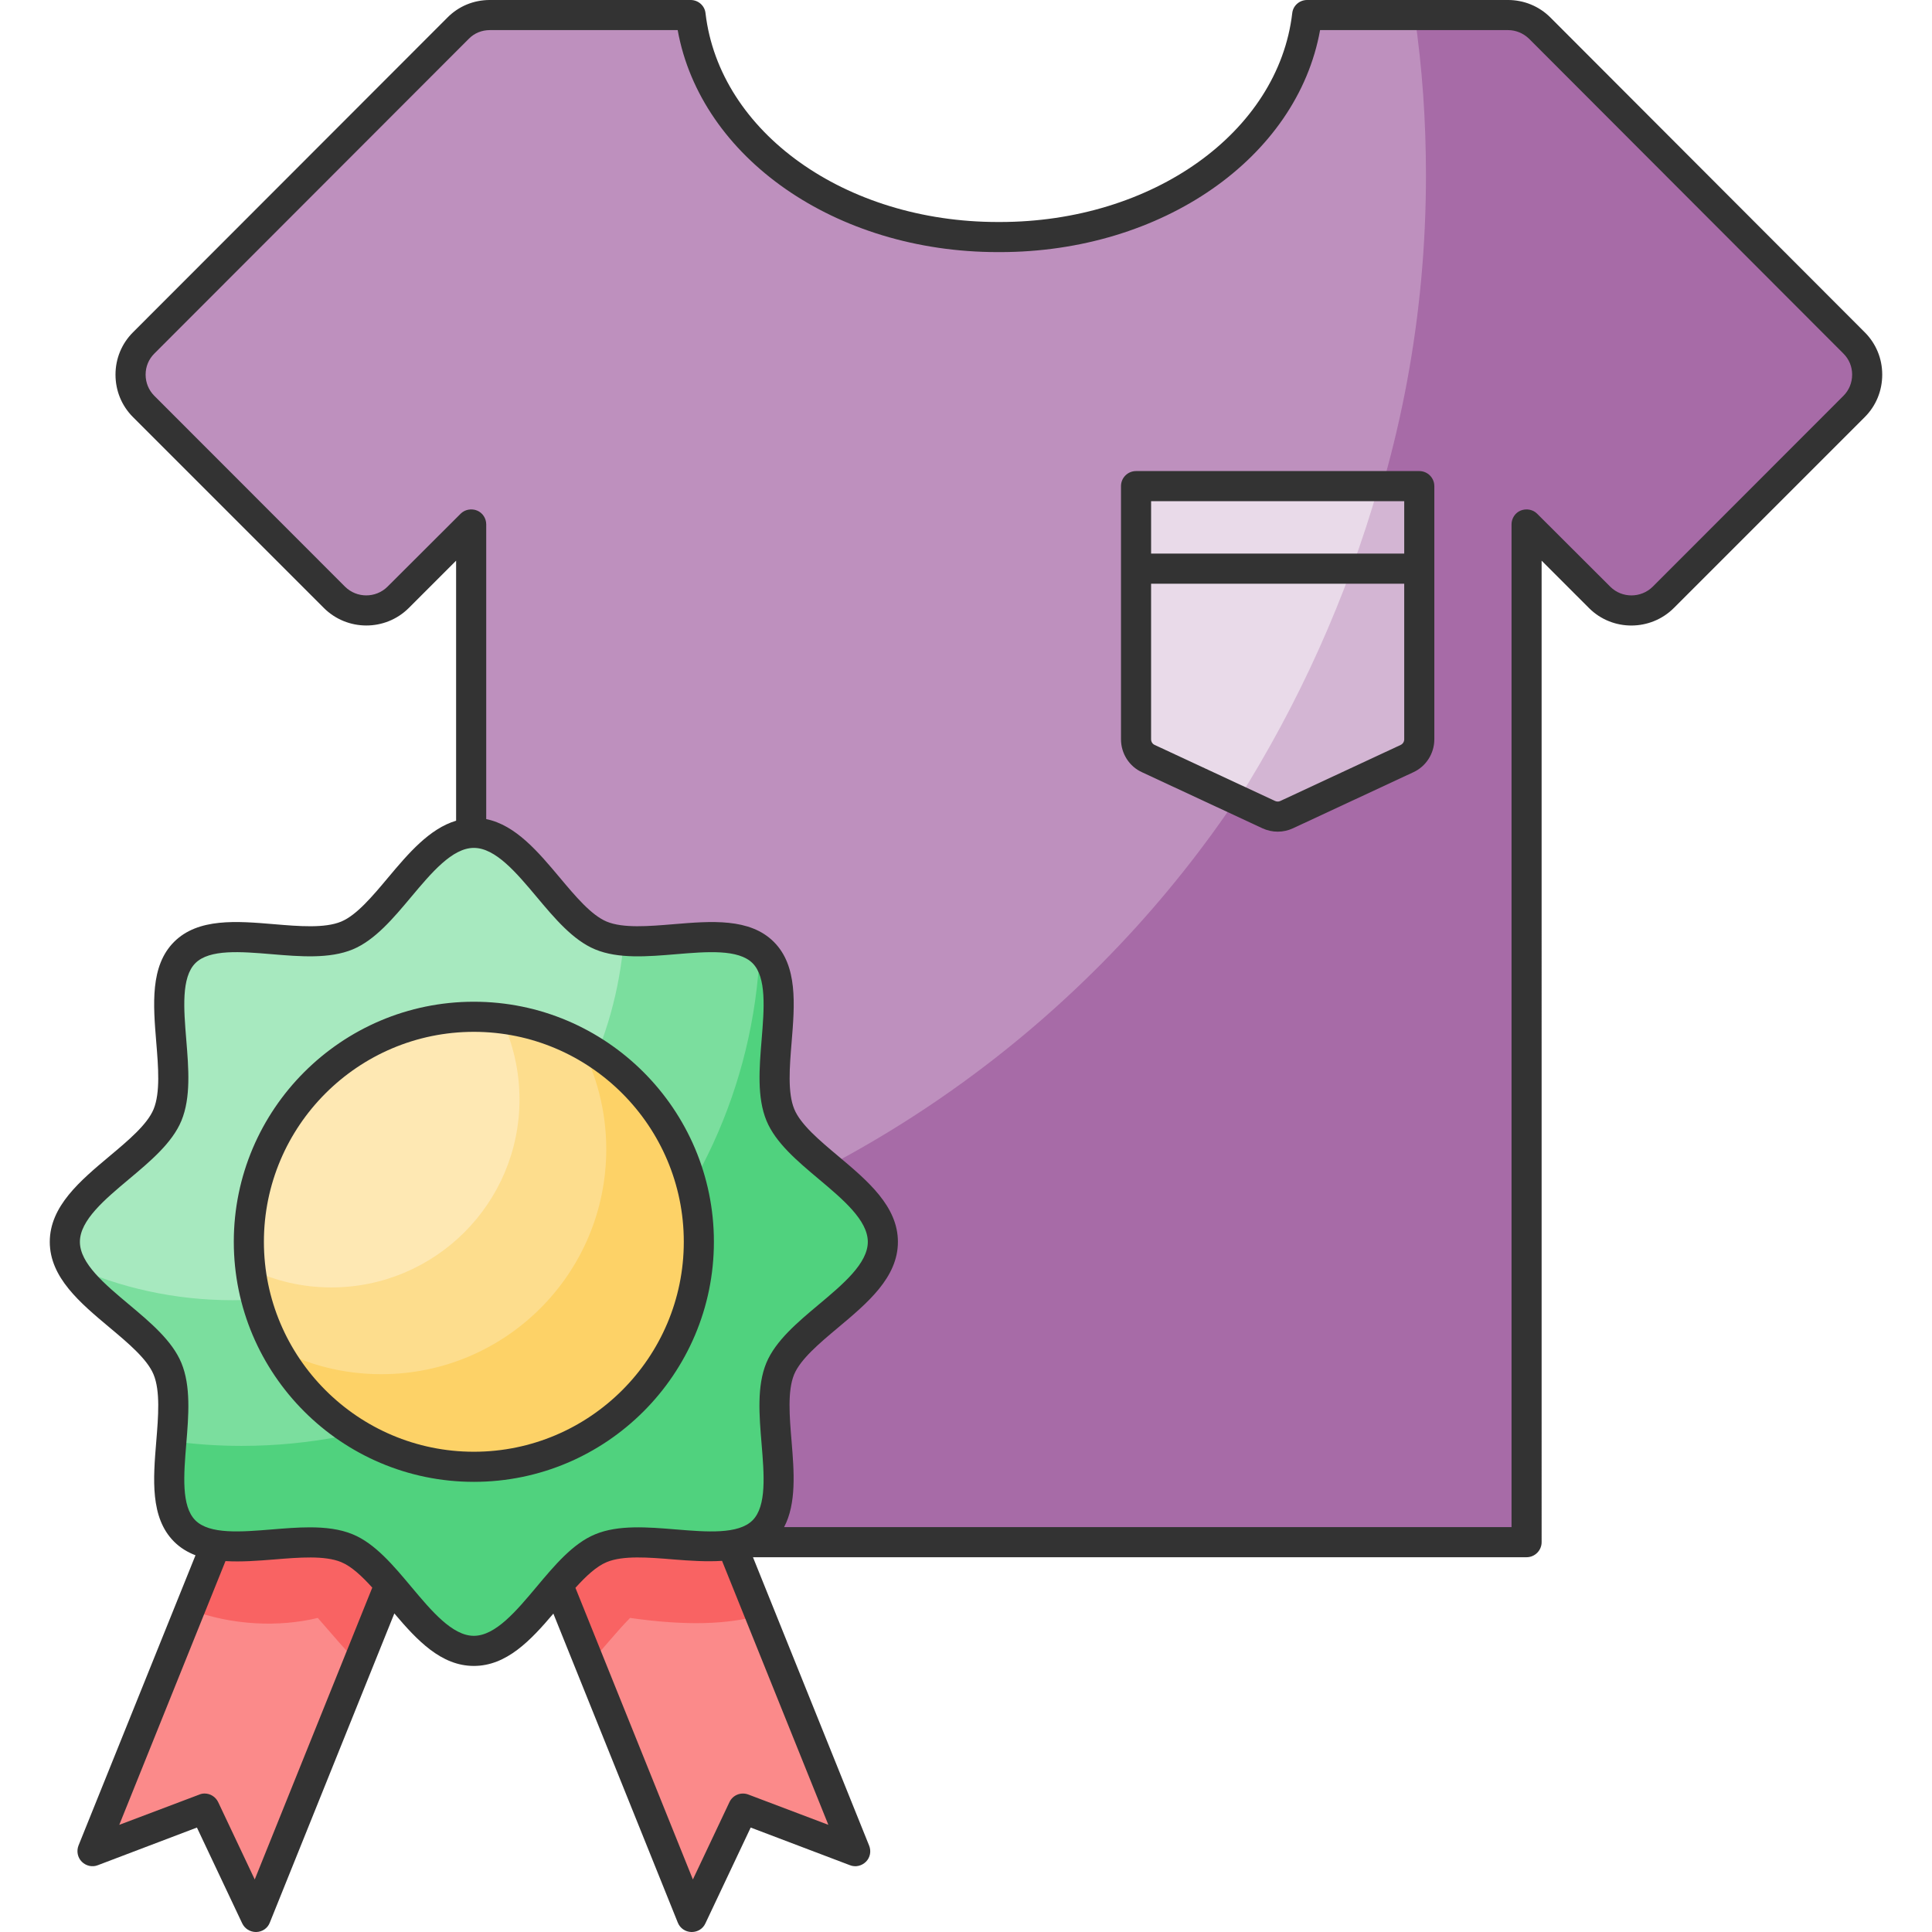
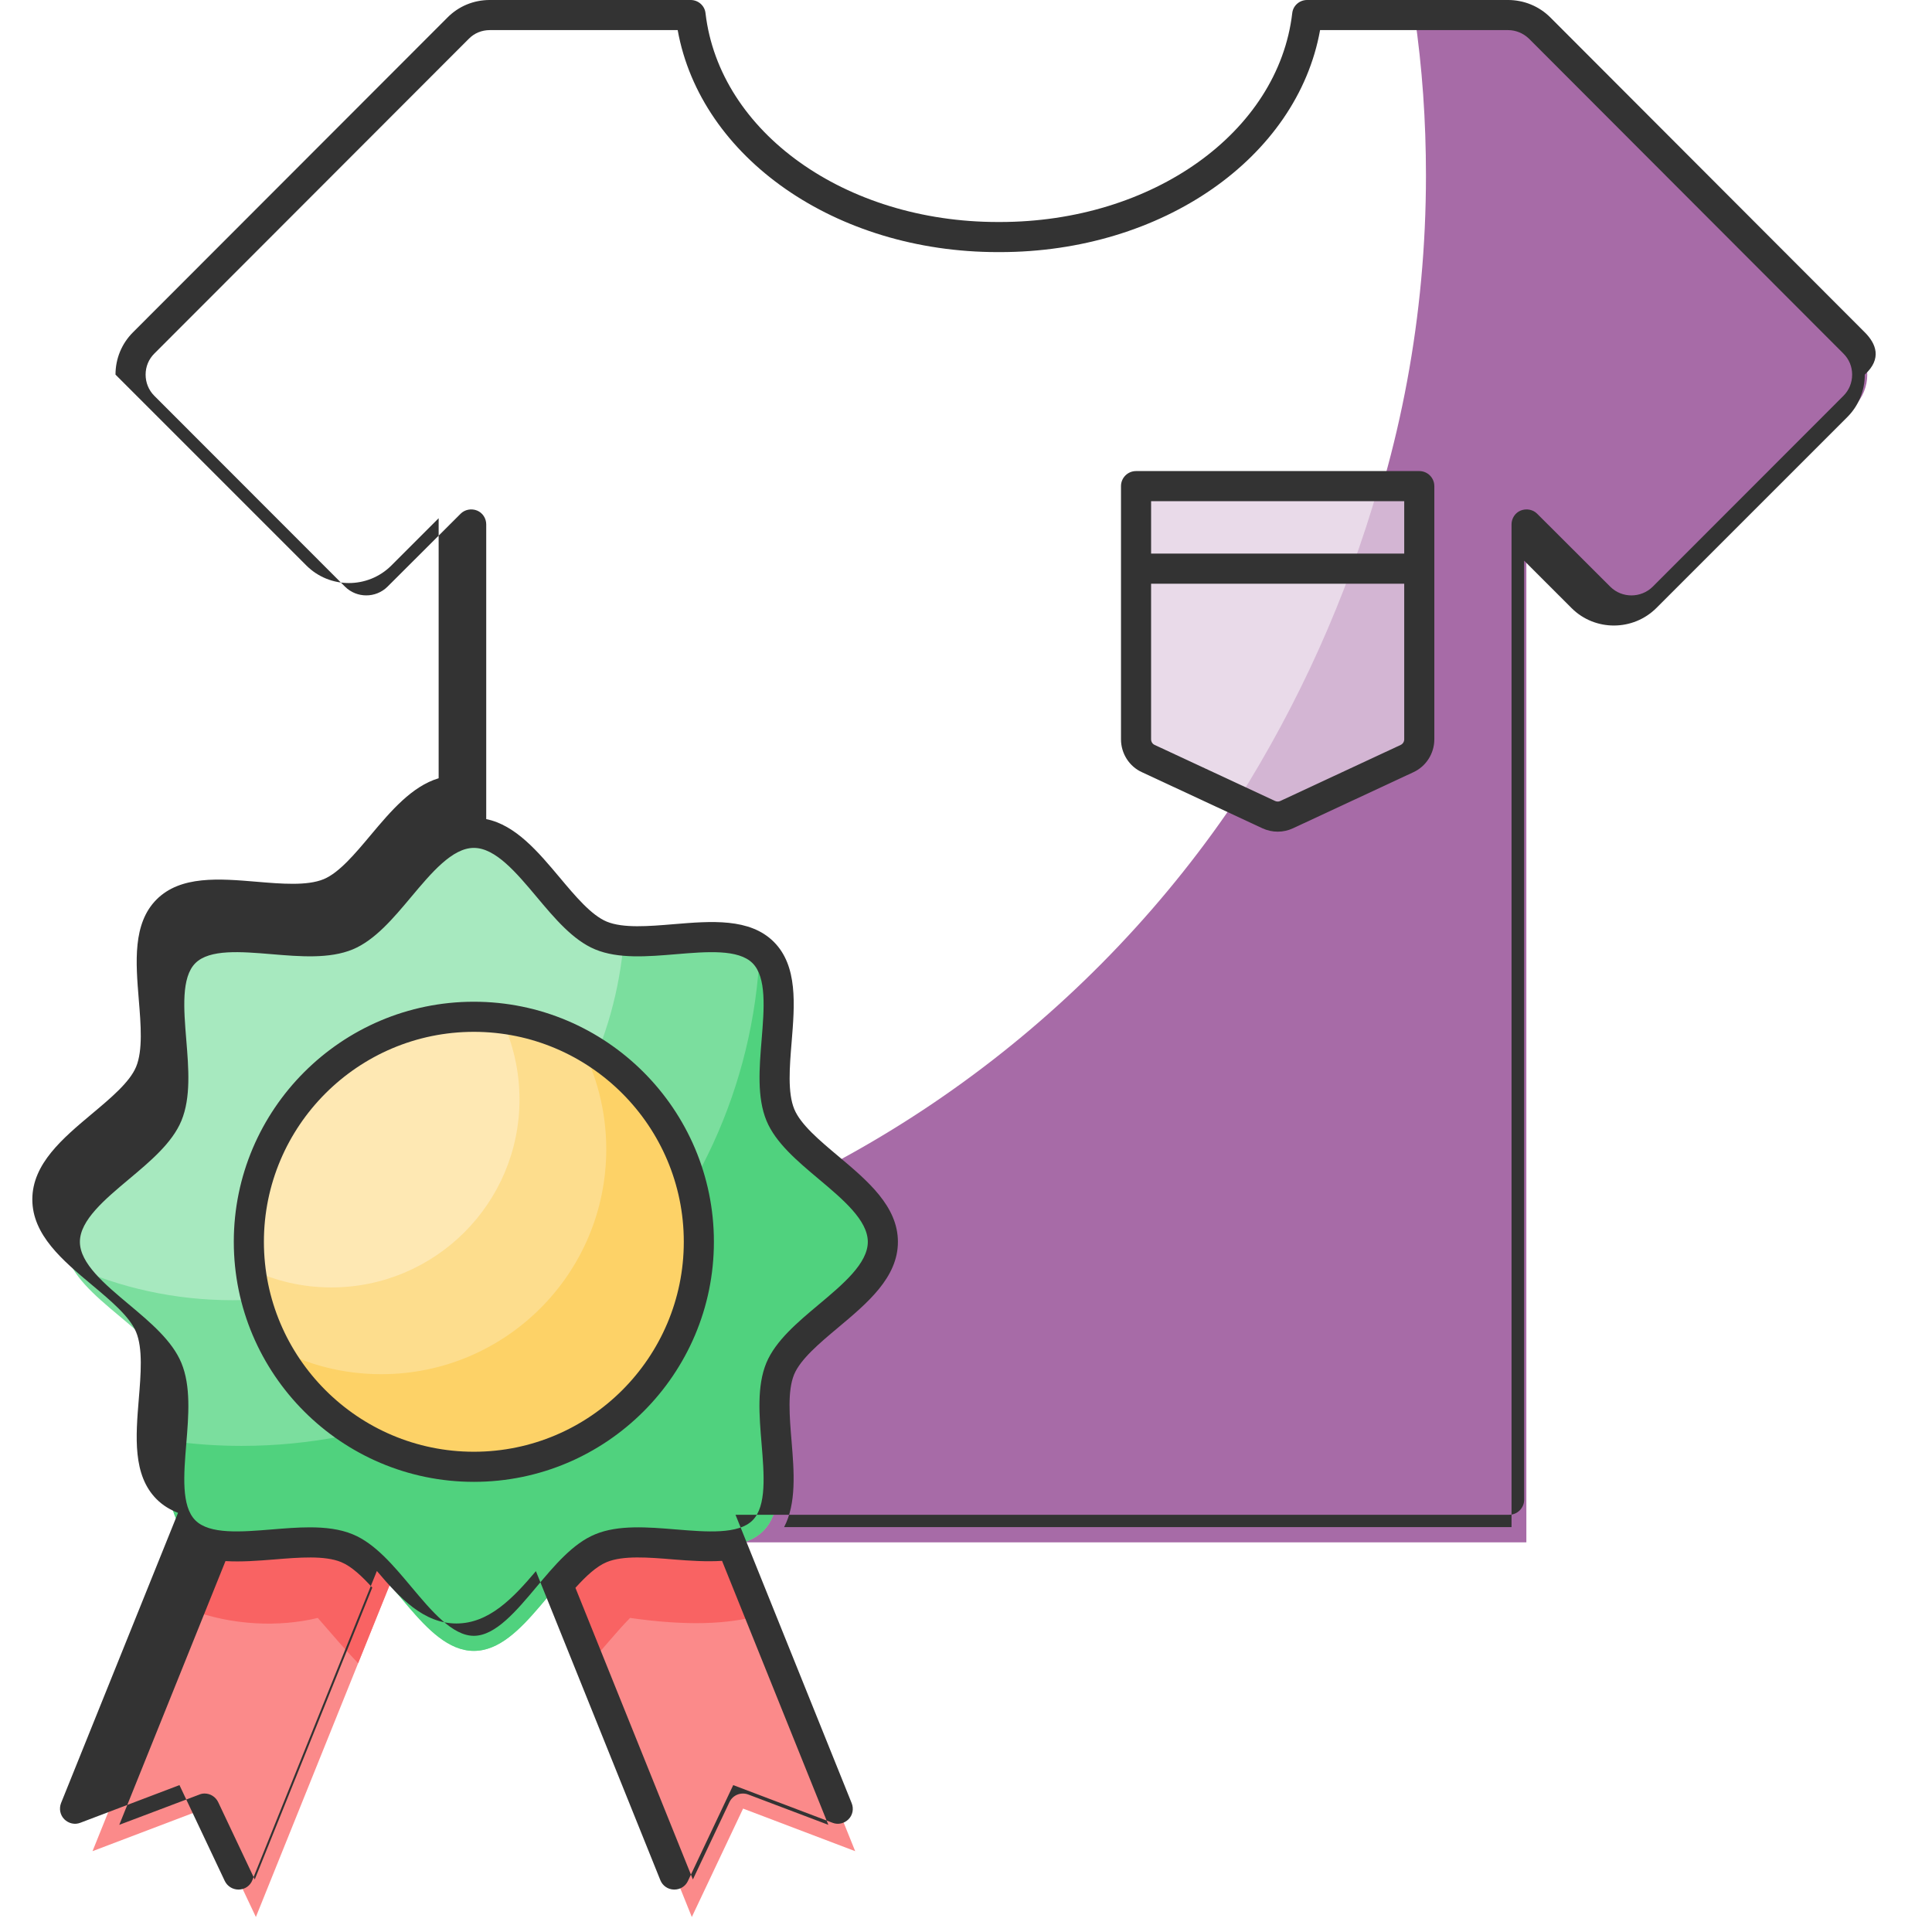
<svg xmlns="http://www.w3.org/2000/svg" width="800px" height="800px" viewBox="0 0 512 512" id="Layer_1" version="1.1" xml:space="preserve">
  <g id="_x30_23_Sale_Item">
    <g>
      <g>
        <g>
          <g>
            <g>
              <g>
                <g>
-                   <path d="M491.354,107.718l-50.567,50.566c-4.652,4.652-12.187,4.652-16.839,0.047l-19.398-19.352          v269.717H124.878V138.979l-19.398,19.352c-4.652,4.605-12.188,4.605-16.84-0.047l-50.565-50.566          c-4.652-4.652-4.652-12.187,0-16.839L121.39,7.471c2.233-2.233,5.256-3.489,8.42-3.489h53.217          c3.861,33.028,38.751,58.846,81.408,58.846h0.559c42.657,0,77.547-25.818,81.408-58.846h53.217          c3.163,0,6.187,1.256,8.42,3.489l83.315,83.408C496.006,95.531,496.006,103.067,491.354,107.718z" style="fill:#BE90BE;" />
-                 </g>
+                   </g>
              </g>
            </g>
          </g>
          <g>
            <g>
              <g>
                <g>
                  <path d="M491.354,107.718l-50.613,50.613c-4.605,4.605-12.141,4.605-16.793,0l-19.446-19.352v269.762          H125.575v-68.94c142.814-21.306,252.319-144.488,252.319-293.302c0-14.467-0.978-28.656-3.024-42.518h24.702          c3.163,0,6.186,1.256,8.419,3.489l83.363,83.455C496.006,95.531,496.006,103.067,491.354,107.718z" style="fill:#A76BA7;" />
                </g>
              </g>
            </g>
          </g>
        </g>
        <g>
          <g>
            <path d="M376.143,128.819v67.106c0,2.206-1.284,4.212-3.289,5.134L341.006,215.9       c-1.525,0.682-3.249,0.682-4.774,0l-31.888-14.841c-2.006-0.923-3.289-2.928-3.289-5.134v-67.106H376.143z" style="fill:#E9DAE9;" />
          </g>
          <g>
            <g>
              <g>
                <g>
                  <path d="M376.143,128.819v67.106c0,2.206-1.284,4.212-3.289,5.134L341.006,215.9          c-1.525,0.682-3.249,0.682-4.774,0l-8.222-3.851c16.125-25.551,28.8-53.509,37.344-83.231L376.143,128.819L376.143,128.819z          " style="fill:#D3B5D3;" />
                </g>
              </g>
            </g>
          </g>
          <path d="M376.122,124.838h-75.058c-2.205,0-3.989,1.784-3.989,3.989v67.096      c0,3.782,2.213,7.222,5.59,8.737l31.875,14.837c1.293,0.604,2.684,0.904,4.071,0.904s2.77-0.3,4.059-0.904l31.813-14.814      c3.42-1.542,5.629-4.982,5.629-8.76v-67.096C380.111,126.622,378.327,124.838,376.122,124.838z M305.053,132.815h67.081v13.895      h-67.081V132.815z M372.133,195.923c0,0.646-0.366,1.231-0.974,1.507l-31.863,14.837c-0.444,0.21-0.947,0.199-1.383,0      l-31.93-14.86c-0.565-0.253-0.931-0.838-0.931-1.484v-41.236h67.081V195.923z" style="fill:#333333;" />
        </g>
      </g>
      <g>
        <g>
          <g>
            <polygon points="68.304,381.916 24.517,490.58 54.225,479.296 67.81,508.025 118.626,381.916      " style="fill:#FB8A8A;" />
          </g>
          <g>
            <polygon points="182.847,381.916 132.525,381.916 183.341,508.025 196.926,479.296 226.634,490.58             " style="fill:#FB8A8A;" />
          </g>
        </g>
        <g>
          <path d="M201.447,428.05c-8.496,2.473-19.744,2.832-34.464,0.718c-3.31,3.311-6.701,7.658-10.73,12.006      L132.52,381.9h50.338L201.447,428.05z" style="fill:#F96363;" />
        </g>
        <g>
          <path d="M68.302,381.9h50.338l-23.733,58.874c-3.391-3.551-6.861-7.579-10.691-12.006      c-10.131,2.473-22.776,2.034-33.905-2.234L68.302,381.9z" style="fill:#F96363;" />
        </g>
        <g>
          <path d="M233.968,329.105c0,13.292-22.377,22.017-27.201,33.616c-4.927,12.009,4.516,33.975-4.516,43.008      c-9.034,9.033-31.05-0.41-43.009,4.568c-11.599,4.773-20.323,27.201-33.668,27.201c-13.293,0-22.017-22.428-33.616-27.201      c-11.957-4.978-33.975,4.465-43.008-4.568c-9.033-9.033,0.411-30.999-4.568-43.008c-4.773-11.599-27.2-20.324-27.2-33.616      c0-13.293,22.427-22.069,27.2-33.616c4.979-12.009-4.464-34.027,4.568-43.059c9.033-9.033,30.999,0.461,43.008-4.517      c11.599-4.824,20.323-27.201,33.616-27.201c13.344,0,22.069,22.376,33.668,27.201c11.958,4.978,33.975-4.516,43.009,4.517      c9.032,9.032-0.411,31.05,4.567,43.059C211.591,307.036,233.968,315.812,233.968,329.105z" style="fill:#7BDE9E;" />
        </g>
        <g>
          <path d="M165.308,249.274c-4.467,53.369-49.221,95.292-103.748,95.292      c-15.237,0-29.676-3.271-42.68-9.134c-1.077-1.994-1.715-4.109-1.715-6.342c0-13.283,22.456-22.058,27.204-33.586      c4.986-12.006-4.468-34.024,4.587-43.079c9.015-9.014,30.993,0.479,42.999-4.507c11.607-4.826,20.342-27.203,33.625-27.203      c13.323,0,22.058,22.377,33.665,27.203C161.08,248.675,163.114,249.074,165.308,249.274z" style="fill:#A7E9BF;" />
        </g>
        <g>
          <path d="M233.955,329.089c0,13.323-22.377,22.018-27.203,33.625c-4.906,12.006,4.547,33.984-4.508,42.999      c-9.015,9.055-31.033-0.399-42.999,4.587c-11.607,4.787-20.342,27.204-33.665,27.204c-13.283,0-22.018-22.417-33.625-27.204      c-11.966-4.986-33.984,4.468-42.999-4.587c-5.146-5.146-4.308-14.479-3.551-23.813c6.063,0.837,12.286,1.276,18.588,1.276      c73.952,0,134.222-58.316,137.373-131.51c0.319,0.239,0.598,0.479,0.877,0.758c9.055,9.054-0.398,31.073,4.588,43.079      C211.578,307.031,233.955,315.806,233.955,329.089z" style="fill:#50D27E;" />
        </g>
-         <path d="M494.187,88.071L410.862,4.625c-2.992-2.991-7.021-4.627-11.249-4.627h-53.211     c-2.034,0-3.749,1.516-3.949,3.511c-3.709,31.551-37.016,55.324-77.462,55.324h-0.559c-40.446,0-73.752-23.773-77.462-55.324     c-0.2-1.994-1.915-3.511-3.949-3.511H129.81c-4.268,0-8.257,1.635-11.249,4.668L35.236,88.071     c-2.992,2.991-4.627,6.98-4.627,11.208c0,4.268,1.635,8.257,4.627,11.249l50.577,50.577c6.183,6.183,16.274,6.223,22.497,0.041     l12.564-12.565v68.913c-7.073,2.115-12.635,8.65-18.022,15.077c-4.102,4.896-8.344,9.96-12.426,11.659     c-4.371,1.815-11.18,1.25-17.766,0.693c-9.914-0.833-20.154-1.69-26.531,4.686c-6.377,6.377-5.535,16.645-4.721,26.57     c0.541,6.591,1.102,13.407-0.713,17.79c-1.679,4.055-6.735,8.293-11.627,12.391c-7.806,6.54-15.877,13.302-15.877,22.749     c0,9.43,8.052,16.173,15.842,22.694c4.904,4.105,9.976,8.355,11.662,12.449c1.815,4.375,1.254,11.179,0.713,17.759     c-0.814,9.914-1.655,20.162,4.721,26.539c1.654,1.654,3.577,2.804,5.679,3.615l-31.012,76.94     c-0.559,1.476-0.24,3.151,0.877,4.268c1.117,1.117,2.792,1.516,4.268,0.918l26.246-9.972l12.006,25.408     c0.678,1.396,2.074,2.274,3.63,2.274h0.119c1.556-0.04,2.992-0.997,3.551-2.473l33.009-81.953     c6.031,7.134,12.416,13.914,21.068,13.914c8.657,0,15.047-6.749,21.076-13.867l32.982,81.906     c0.599,1.476,1.994,2.434,3.591,2.473h0.12c1.555,0,2.952-0.878,3.59-2.274l12.006-25.408l26.286,9.972     c1.475,0.598,3.151,0.198,4.267-0.918c1.117-1.117,1.436-2.792,0.837-4.268l-30.782-76.425h205.012     c2.193,0,3.989-1.795,3.989-3.989V148.584l12.604,12.604c6.183,6.143,16.275,6.103,22.457-0.08l50.577-50.577     c2.992-2.992,4.627-6.98,4.627-11.249C498.814,95.051,497.179,91.063,494.187,88.071z M67.508,498.077l-9.693-20.502     c-0.678-1.396-2.074-2.274-3.589-2.274c-0.479,0-0.957,0.08-1.396,0.28l-21.22,8.018l28.146-69.894     c4.144,0.25,8.566-0.077,12.939-0.435c6.583-0.538,13.384-1.098,17.743,0.717c2.697,1.111,5.467,3.708,8.219,6.75L67.508,498.077     z M198.339,475.58c-1.953-0.758-4.148,0.12-5.025,1.994l-9.693,20.502l-31.127-77.286c2.771-3.067,5.561-5.691,8.285-6.813     c4.343-1.811,11.152-1.25,17.727-0.709c4.349,0.357,8.724,0.634,12.843,0.374l28.171,69.956L198.339,475.58z M201.827,382.624     c0.674,8.118,1.375,16.512-2.396,20.283c-3.771,3.763-12.161,3.077-20.271,2.411c-7.526-0.619-15.308-1.262-21.436,1.289     c-5.897,2.427-10.782,8.254-15.507,13.895c-5.36,6.392-10.899,13.006-16.645,13.006c-5.703,0-11.23-6.603-16.574-12.983     c-4.729-5.648-9.617-11.487-15.507-13.91c-3.404-1.418-7.319-1.854-11.413-1.854c-3.284,0-6.684,0.281-10.034,0.557     c-8.118,0.662-16.504,1.355-20.271-2.411c-3.767-3.763-3.077-12.142-2.411-20.244c0.619-7.526,1.258-15.313-1.289-21.459     c-2.431-5.901-8.27-10.79-13.914-15.519c-6.384-5.344-12.987-10.872-12.987-16.578c0-5.722,6.622-11.269,13.022-16.633     c5.629-4.717,11.448-9.594,13.875-15.457c2.551-6.158,1.913-13.953,1.293-21.49c-0.666-8.118-1.356-16.512,2.411-20.279     c3.759-3.759,12.126-3.054,20.224-2.38c7.541,0.631,15.324,1.281,21.49-1.274c5.886-2.446,10.767-8.27,15.484-13.902     c5.352-6.384,10.887-12.991,16.602-12.991c5.757,0,11.304,6.618,16.672,13.014c4.713,5.621,9.586,11.437,15.464,13.879     c6.143,2.559,13.93,1.909,21.471,1.278c8.11-0.678,16.493-1.379,20.252,2.376c3.763,3.767,3.073,12.157,2.407,20.275     c-0.619,7.538-1.258,15.332,1.293,21.49c2.423,5.862,8.231,10.739,13.848,15.453c6.388,5.368,12.999,10.915,12.999,16.641     c0,5.714-6.606,11.25-12.991,16.602c-5.633,4.717-11.456,9.598-13.91,15.499C200.554,367.351,201.2,375.118,201.827,382.624z      M488.523,104.904l-50.537,50.577c-3.111,3.071-8.137,3.071-11.209,0.04l-19.425-19.385c-1.117-1.117-2.832-1.437-4.348-0.838     c-1.475,0.598-2.433,2.073-2.433,3.669v265.732H207.797c3.285-6.269,2.658-14.598,1.981-22.738     c-0.549-6.567-1.114-13.357,0.67-17.708c1.702-4.086,6.766-8.328,11.662-12.43c7.791-6.529,15.846-13.279,15.846-22.717     c0-9.442-8.055-16.208-15.846-22.749c-4.881-4.098-9.929-8.336-11.608-12.395c-1.815-4.378-1.254-11.195-0.713-17.786     c0.814-9.929,1.659-20.193-4.717-26.57c-6.373-6.373-16.637-5.512-26.558-4.686c-6.583,0.549-13.388,1.118-17.739-0.689     c-4.078-1.698-8.32-6.754-12.418-11.643c-5.762-6.866-11.698-13.927-19.502-15.52v-78.102c0-1.596-0.957-3.072-2.433-3.669     c-1.476-0.599-3.231-0.279-4.348,0.838l-19.386,19.345c-3.11,3.071-8.136,3.071-11.248,0l-50.537-50.577     c-1.516-1.515-2.314-3.51-2.314-5.625c0-2.113,0.797-4.069,2.314-5.584l83.325-83.405c1.475-1.516,3.47-2.314,5.584-2.314h49.78     c6.103,33.785,41.803,58.834,84.841,58.834h0.559c43.038,0,78.778-25.05,84.841-58.834h49.78c2.114,0,4.109,0.837,5.624,2.314     l83.285,83.405c1.516,1.515,2.314,3.471,2.314,5.584C490.837,101.394,490.039,103.388,488.523,104.904z" style="fill:#333333;" />
+         <path d="M494.187,88.071L410.862,4.625c-2.992-2.991-7.021-4.627-11.249-4.627h-53.211     c-2.034,0-3.749,1.516-3.949,3.511c-3.709,31.551-37.016,55.324-77.462,55.324h-0.559c-40.446,0-73.752-23.773-77.462-55.324     c-0.2-1.994-1.915-3.511-3.949-3.511H129.81c-4.268,0-8.257,1.635-11.249,4.668L35.236,88.071     c-2.992,2.991-4.627,6.98-4.627,11.208l50.577,50.577c6.183,6.183,16.274,6.223,22.497,0.041     l12.564-12.565v68.913c-7.073,2.115-12.635,8.65-18.022,15.077c-4.102,4.896-8.344,9.96-12.426,11.659     c-4.371,1.815-11.18,1.25-17.766,0.693c-9.914-0.833-20.154-1.69-26.531,4.686c-6.377,6.377-5.535,16.645-4.721,26.57     c0.541,6.591,1.102,13.407-0.713,17.79c-1.679,4.055-6.735,8.293-11.627,12.391c-7.806,6.54-15.877,13.302-15.877,22.749     c0,9.43,8.052,16.173,15.842,22.694c4.904,4.105,9.976,8.355,11.662,12.449c1.815,4.375,1.254,11.179,0.713,17.759     c-0.814,9.914-1.655,20.162,4.721,26.539c1.654,1.654,3.577,2.804,5.679,3.615l-31.012,76.94     c-0.559,1.476-0.24,3.151,0.877,4.268c1.117,1.117,2.792,1.516,4.268,0.918l26.246-9.972l12.006,25.408     c0.678,1.396,2.074,2.274,3.63,2.274h0.119c1.556-0.04,2.992-0.997,3.551-2.473l33.009-81.953     c6.031,7.134,12.416,13.914,21.068,13.914c8.657,0,15.047-6.749,21.076-13.867l32.982,81.906     c0.599,1.476,1.994,2.434,3.591,2.473h0.12c1.555,0,2.952-0.878,3.59-2.274l12.006-25.408l26.286,9.972     c1.475,0.598,3.151,0.198,4.267-0.918c1.117-1.117,1.436-2.792,0.837-4.268l-30.782-76.425h205.012     c2.193,0,3.989-1.795,3.989-3.989V148.584l12.604,12.604c6.183,6.143,16.275,6.103,22.457-0.08l50.577-50.577     c2.992-2.992,4.627-6.98,4.627-11.249C498.814,95.051,497.179,91.063,494.187,88.071z M67.508,498.077l-9.693-20.502     c-0.678-1.396-2.074-2.274-3.589-2.274c-0.479,0-0.957,0.08-1.396,0.28l-21.22,8.018l28.146-69.894     c4.144,0.25,8.566-0.077,12.939-0.435c6.583-0.538,13.384-1.098,17.743,0.717c2.697,1.111,5.467,3.708,8.219,6.75L67.508,498.077     z M198.339,475.58c-1.953-0.758-4.148,0.12-5.025,1.994l-9.693,20.502l-31.127-77.286c2.771-3.067,5.561-5.691,8.285-6.813     c4.343-1.811,11.152-1.25,17.727-0.709c4.349,0.357,8.724,0.634,12.843,0.374l28.171,69.956L198.339,475.58z M201.827,382.624     c0.674,8.118,1.375,16.512-2.396,20.283c-3.771,3.763-12.161,3.077-20.271,2.411c-7.526-0.619-15.308-1.262-21.436,1.289     c-5.897,2.427-10.782,8.254-15.507,13.895c-5.36,6.392-10.899,13.006-16.645,13.006c-5.703,0-11.23-6.603-16.574-12.983     c-4.729-5.648-9.617-11.487-15.507-13.91c-3.404-1.418-7.319-1.854-11.413-1.854c-3.284,0-6.684,0.281-10.034,0.557     c-8.118,0.662-16.504,1.355-20.271-2.411c-3.767-3.763-3.077-12.142-2.411-20.244c0.619-7.526,1.258-15.313-1.289-21.459     c-2.431-5.901-8.27-10.79-13.914-15.519c-6.384-5.344-12.987-10.872-12.987-16.578c0-5.722,6.622-11.269,13.022-16.633     c5.629-4.717,11.448-9.594,13.875-15.457c2.551-6.158,1.913-13.953,1.293-21.49c-0.666-8.118-1.356-16.512,2.411-20.279     c3.759-3.759,12.126-3.054,20.224-2.38c7.541,0.631,15.324,1.281,21.49-1.274c5.886-2.446,10.767-8.27,15.484-13.902     c5.352-6.384,10.887-12.991,16.602-12.991c5.757,0,11.304,6.618,16.672,13.014c4.713,5.621,9.586,11.437,15.464,13.879     c6.143,2.559,13.93,1.909,21.471,1.278c8.11-0.678,16.493-1.379,20.252,2.376c3.763,3.767,3.073,12.157,2.407,20.275     c-0.619,7.538-1.258,15.332,1.293,21.49c2.423,5.862,8.231,10.739,13.848,15.453c6.388,5.368,12.999,10.915,12.999,16.641     c0,5.714-6.606,11.25-12.991,16.602c-5.633,4.717-11.456,9.598-13.91,15.499C200.554,367.351,201.2,375.118,201.827,382.624z      M488.523,104.904l-50.537,50.577c-3.111,3.071-8.137,3.071-11.209,0.04l-19.425-19.385c-1.117-1.117-2.832-1.437-4.348-0.838     c-1.475,0.598-2.433,2.073-2.433,3.669v265.732H207.797c3.285-6.269,2.658-14.598,1.981-22.738     c-0.549-6.567-1.114-13.357,0.67-17.708c1.702-4.086,6.766-8.328,11.662-12.43c7.791-6.529,15.846-13.279,15.846-22.717     c0-9.442-8.055-16.208-15.846-22.749c-4.881-4.098-9.929-8.336-11.608-12.395c-1.815-4.378-1.254-11.195-0.713-17.786     c0.814-9.929,1.659-20.193-4.717-26.57c-6.373-6.373-16.637-5.512-26.558-4.686c-6.583,0.549-13.388,1.118-17.739-0.689     c-4.078-1.698-8.32-6.754-12.418-11.643c-5.762-6.866-11.698-13.927-19.502-15.52v-78.102c0-1.596-0.957-3.072-2.433-3.669     c-1.476-0.599-3.231-0.279-4.348,0.838l-19.386,19.345c-3.11,3.071-8.136,3.071-11.248,0l-50.537-50.577     c-1.516-1.515-2.314-3.51-2.314-5.625c0-2.113,0.797-4.069,2.314-5.584l83.325-83.405c1.475-1.516,3.47-2.314,5.584-2.314h49.78     c6.103,33.785,41.803,58.834,84.841,58.834h0.559c43.038,0,78.778-25.05,84.841-58.834h49.78c2.114,0,4.109,0.837,5.624,2.314     l83.285,83.405c1.516,1.515,2.314,3.471,2.314,5.584C490.837,101.394,490.039,103.388,488.523,104.904z" style="fill:#333333;" />
        <g>
          <path d="M185.202,329.087c0,32.926-26.702,59.628-59.627,59.628c-32.926,0-59.628-26.702-59.628-59.628      s26.702-59.628,59.628-59.628C158.499,269.459,185.202,296.161,185.202,329.087z" style="fill:#FDDD8D;" />
        </g>
        <g>
          <path d="M137.672,291.364c0,27.48-22.336,49.817-49.861,49.817c-7.65,0-14.905-1.715-21.368-4.837      c-0.352-2.375-0.484-4.792-0.484-7.254c0-32.932,26.689-59.621,59.621-59.621c2.463,0,4.88,0.132,7.254,0.439      C135.914,276.415,137.672,283.67,137.672,291.364z" style="fill:#FEE8B3;" />
        </g>
        <g>
          <path d="M185.202,329.089c0,32.932-26.689,59.621-59.621,59.621c-22.819,0-42.605-12.795-52.63-31.57      c8.354,4.485,17.895,7.035,28.095,7.035c32.932,0,59.621-26.689,59.621-59.621c0-10.113-2.551-19.654-6.99-28.052      C172.451,286.527,185.202,306.313,185.202,329.089z" style="fill:#FDD267;" />
        </g>
        <g>
          <path d="M125.577,392.705c-35.077,0-63.618-28.541-63.618-63.618s28.541-63.618,63.618-63.618      s63.614,28.541,63.614,63.618S160.654,392.705,125.577,392.705z M125.577,273.447c-30.679,0-55.64,24.961-55.64,55.64      s24.961,55.64,55.64,55.64s55.636-24.961,55.636-55.64C181.213,298.408,156.256,273.447,125.577,273.447z" style="fill:#333333;" />
        </g>
      </g>
    </g>
  </g>
</svg>